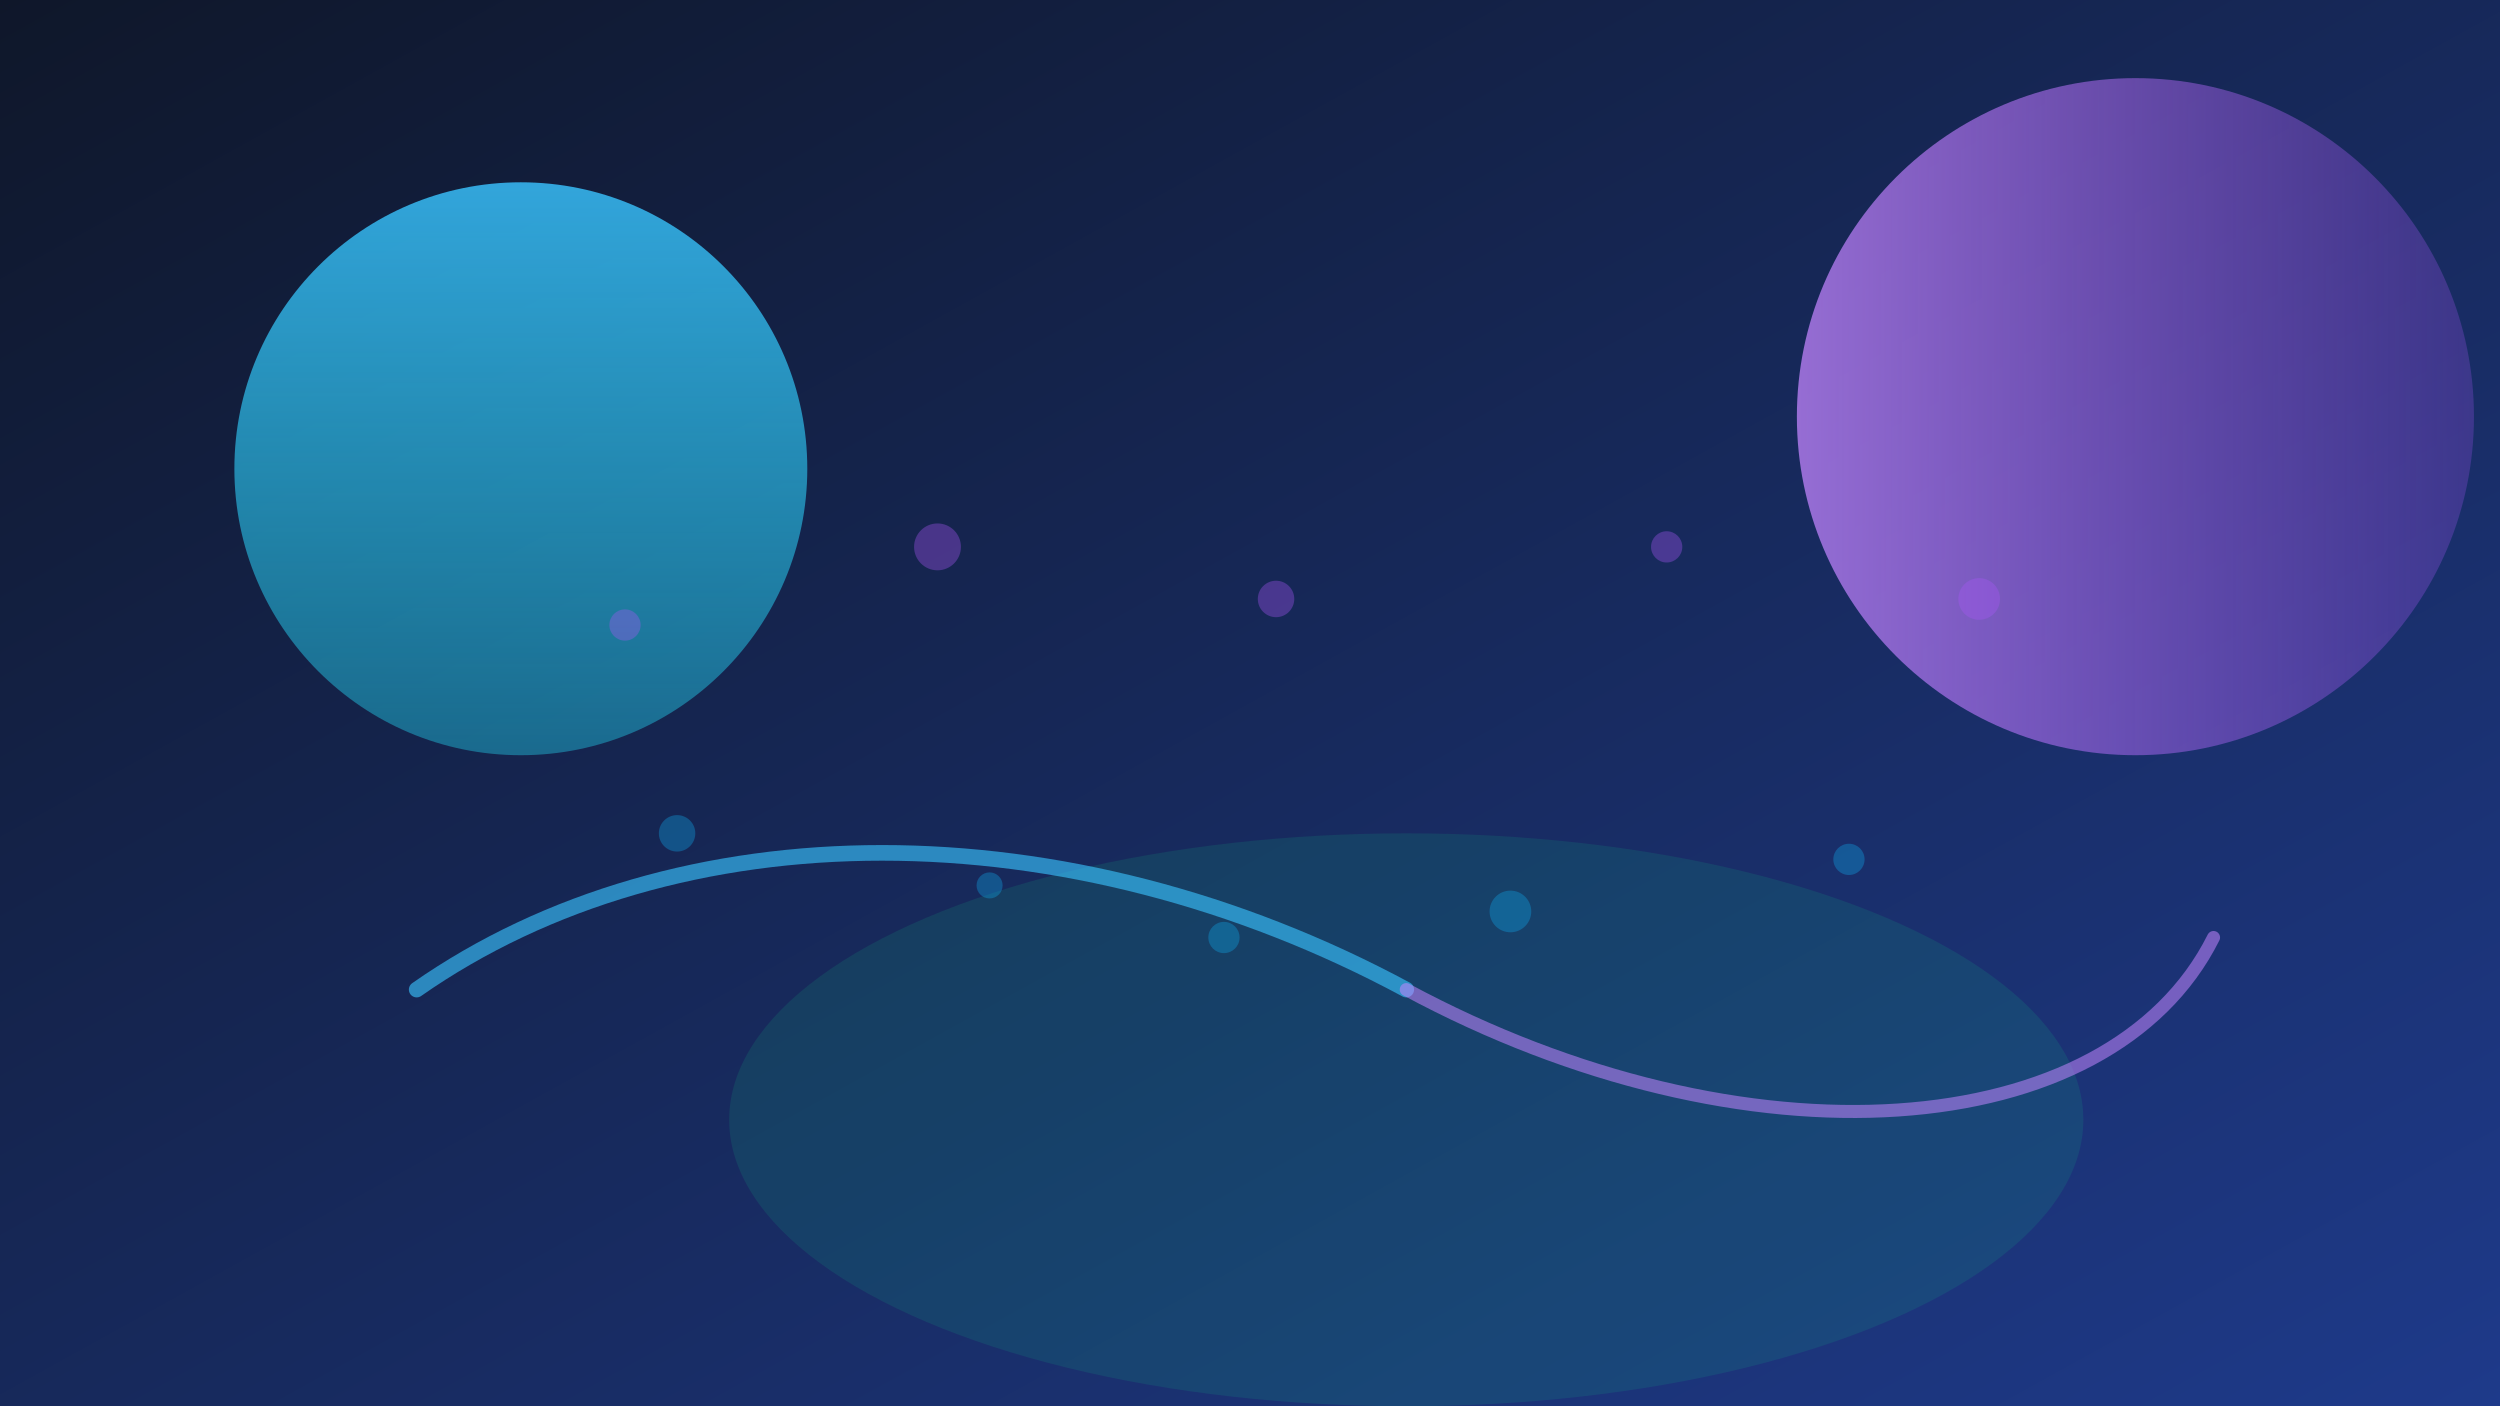
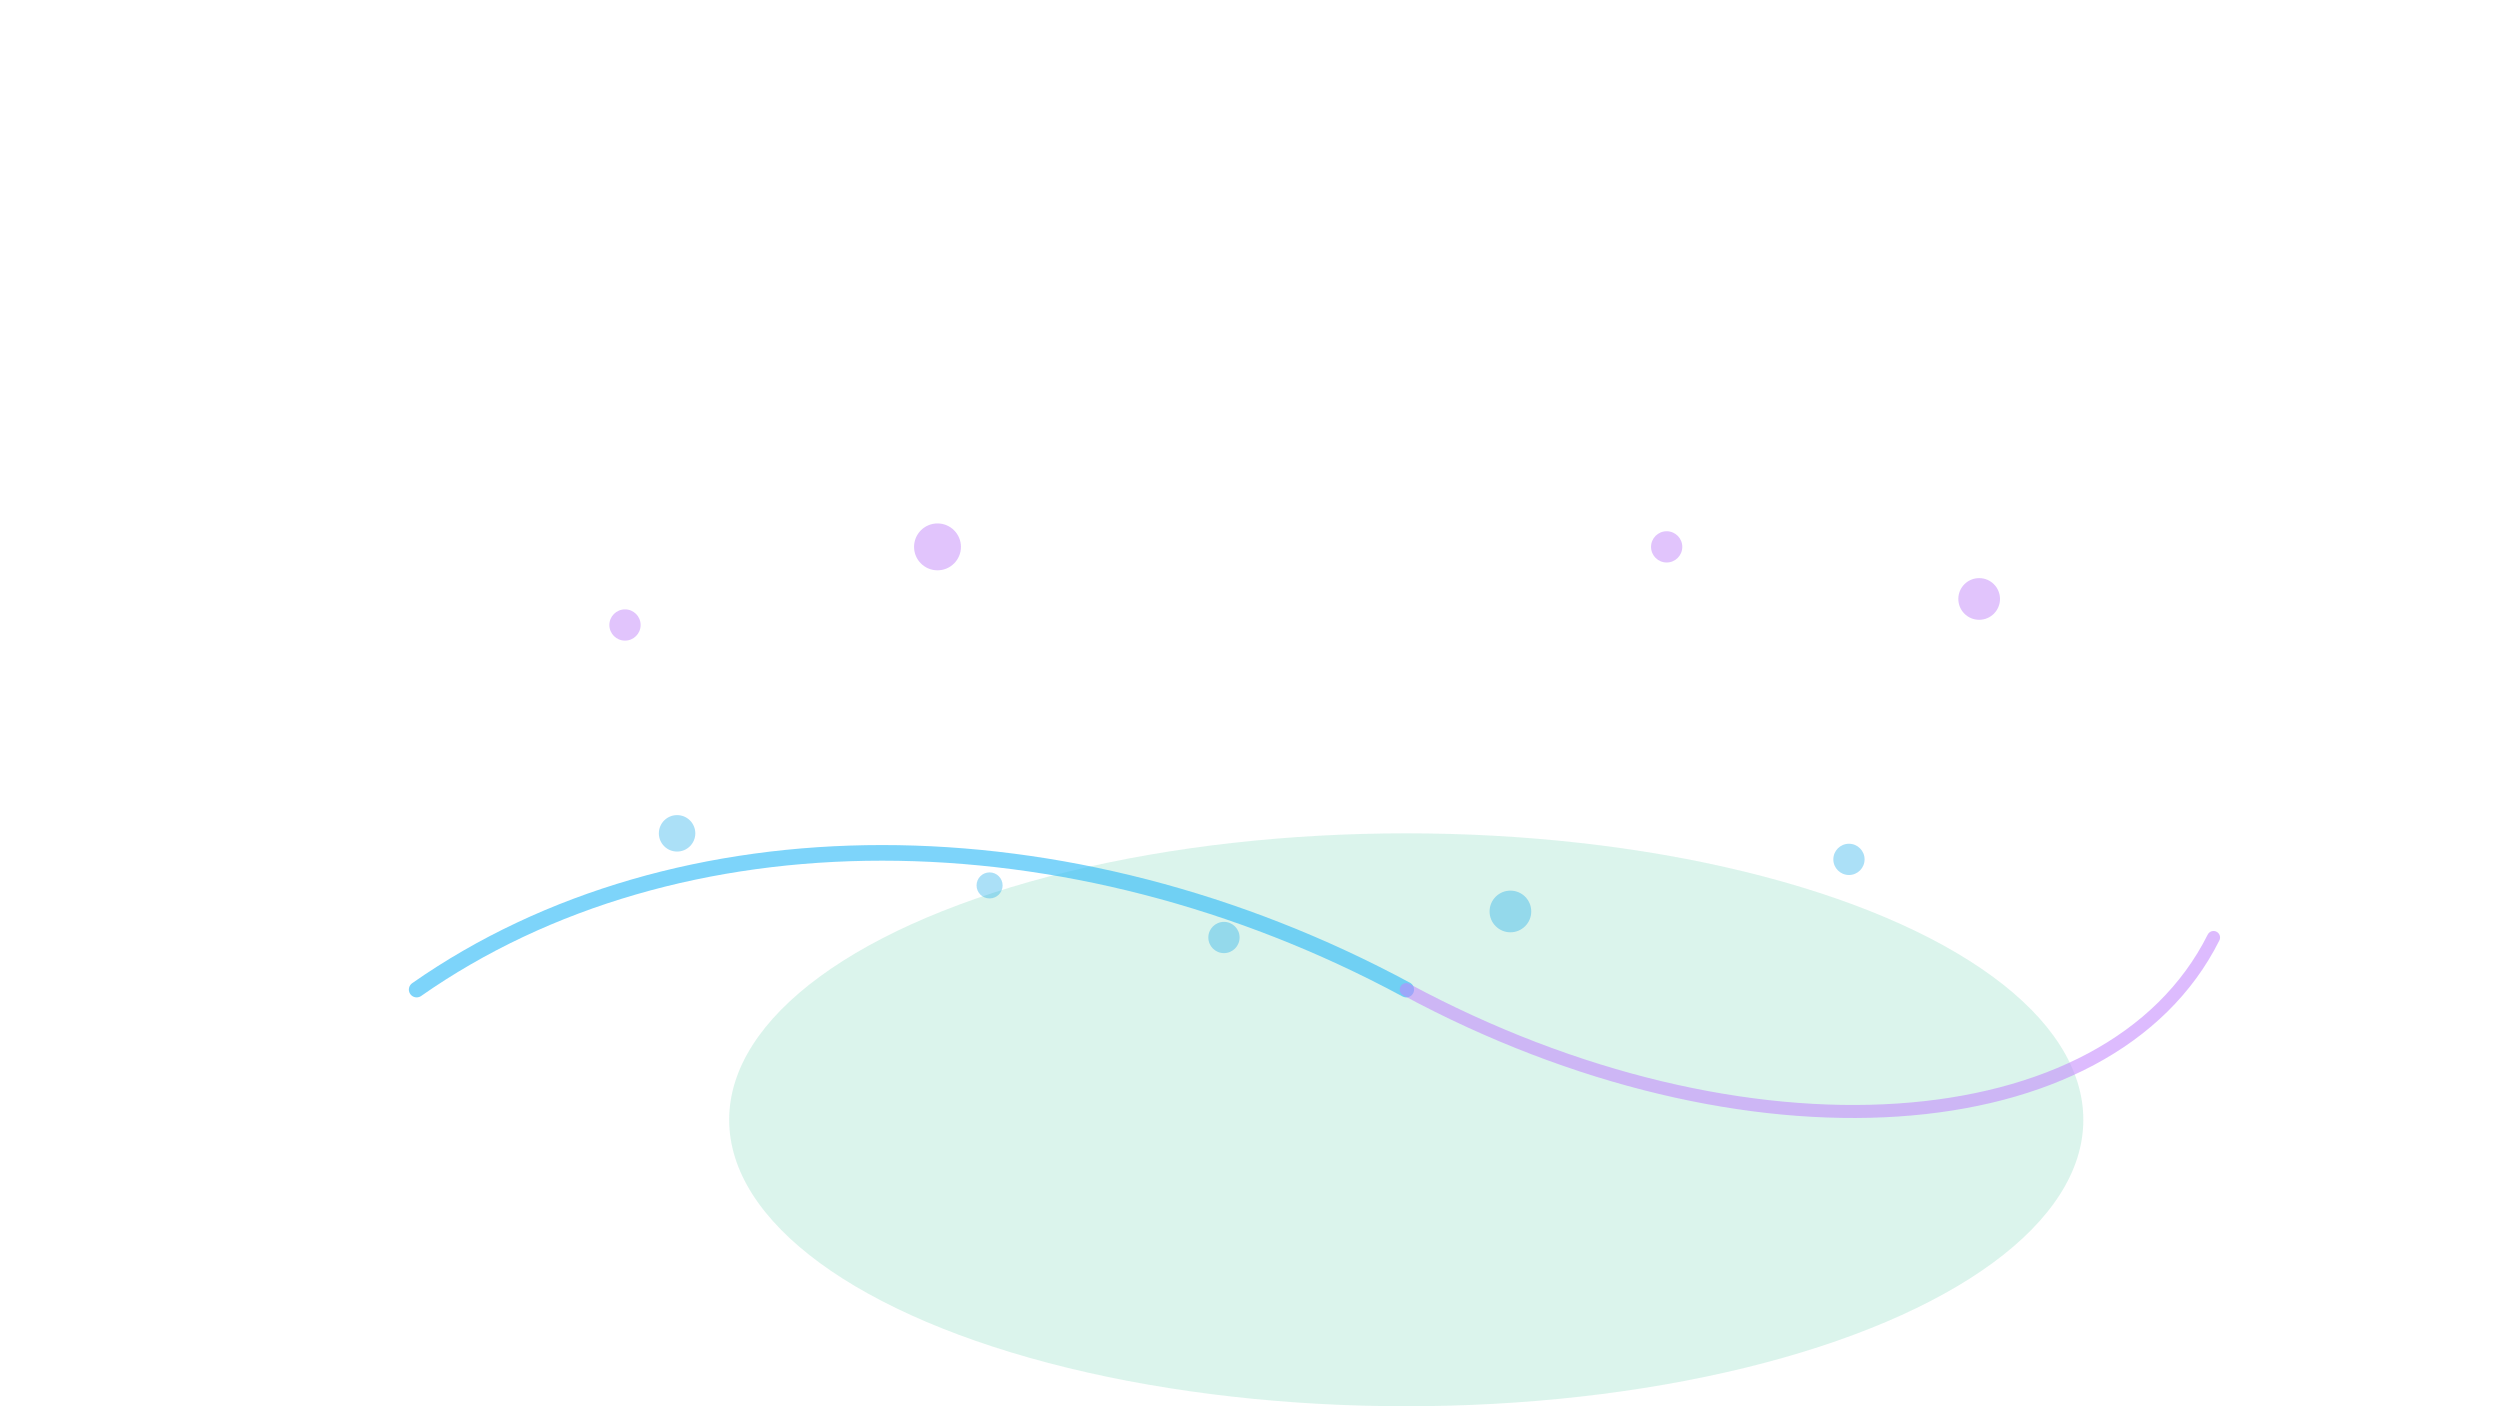
<svg xmlns="http://www.w3.org/2000/svg" viewBox="0 0 1920 1080" role="img" aria-label="Abstract shapes representing data collaboration">
  <defs>
    <linearGradient id="bgGradient" x1="0%" y1="0%" x2="100%" y2="100%">
      <stop offset="0%" stop-color="#0f172a" />
      <stop offset="100%" stop-color="#1e3a8a" />
    </linearGradient>
    <linearGradient id="accentGradient" x1="0%" y1="0%" x2="0%" y2="100%">
      <stop offset="0%" stop-color="#38bdf8" stop-opacity="0.85" />
      <stop offset="100%" stop-color="#22d3ee" stop-opacity="0.4" />
    </linearGradient>
    <linearGradient id="accentGradient2" x1="0%" y1="0%" x2="100%" y2="0%">
      <stop offset="0%" stop-color="#c084fc" stop-opacity="0.75" />
      <stop offset="100%" stop-color="#a855f7" stop-opacity="0.25" />
    </linearGradient>
  </defs>
-   <rect width="1920" height="1080" fill="url(#bgGradient)" />
-   <circle cx="400" cy="360" r="220" fill="url(#accentGradient)" />
-   <circle cx="1640" cy="320" r="260" fill="url(#accentGradient2)" />
  <ellipse cx="1080" cy="860" rx="520" ry="220" fill="#10b981" opacity="0.15" />
  <path d="M320 760 C520 620, 820 620, 1080 760" fill="none" stroke="#38bdf8" stroke-width="12" stroke-linecap="round" stroke-opacity="0.65" />
  <path d="M1080 760 C1340 900, 1620 880, 1700 720" fill="none" stroke="#c084fc" stroke-width="10" stroke-linecap="round" stroke-opacity="0.55" />
  <g fill="#0ea5e9" opacity="0.35">
    <circle cx="520" cy="640" r="14" />
    <circle cx="760" cy="680" r="10" />
    <circle cx="940" cy="720" r="12" />
    <circle cx="1160" cy="700" r="16" />
    <circle cx="1420" cy="660" r="12" />
  </g>
  <g fill="#a855f7" opacity="0.35">
    <circle cx="480" cy="480" r="12" />
    <circle cx="720" cy="420" r="18" />
-     <circle cx="980" cy="460" r="14" />
    <circle cx="1280" cy="420" r="12" />
    <circle cx="1520" cy="460" r="16" />
  </g>
</svg>